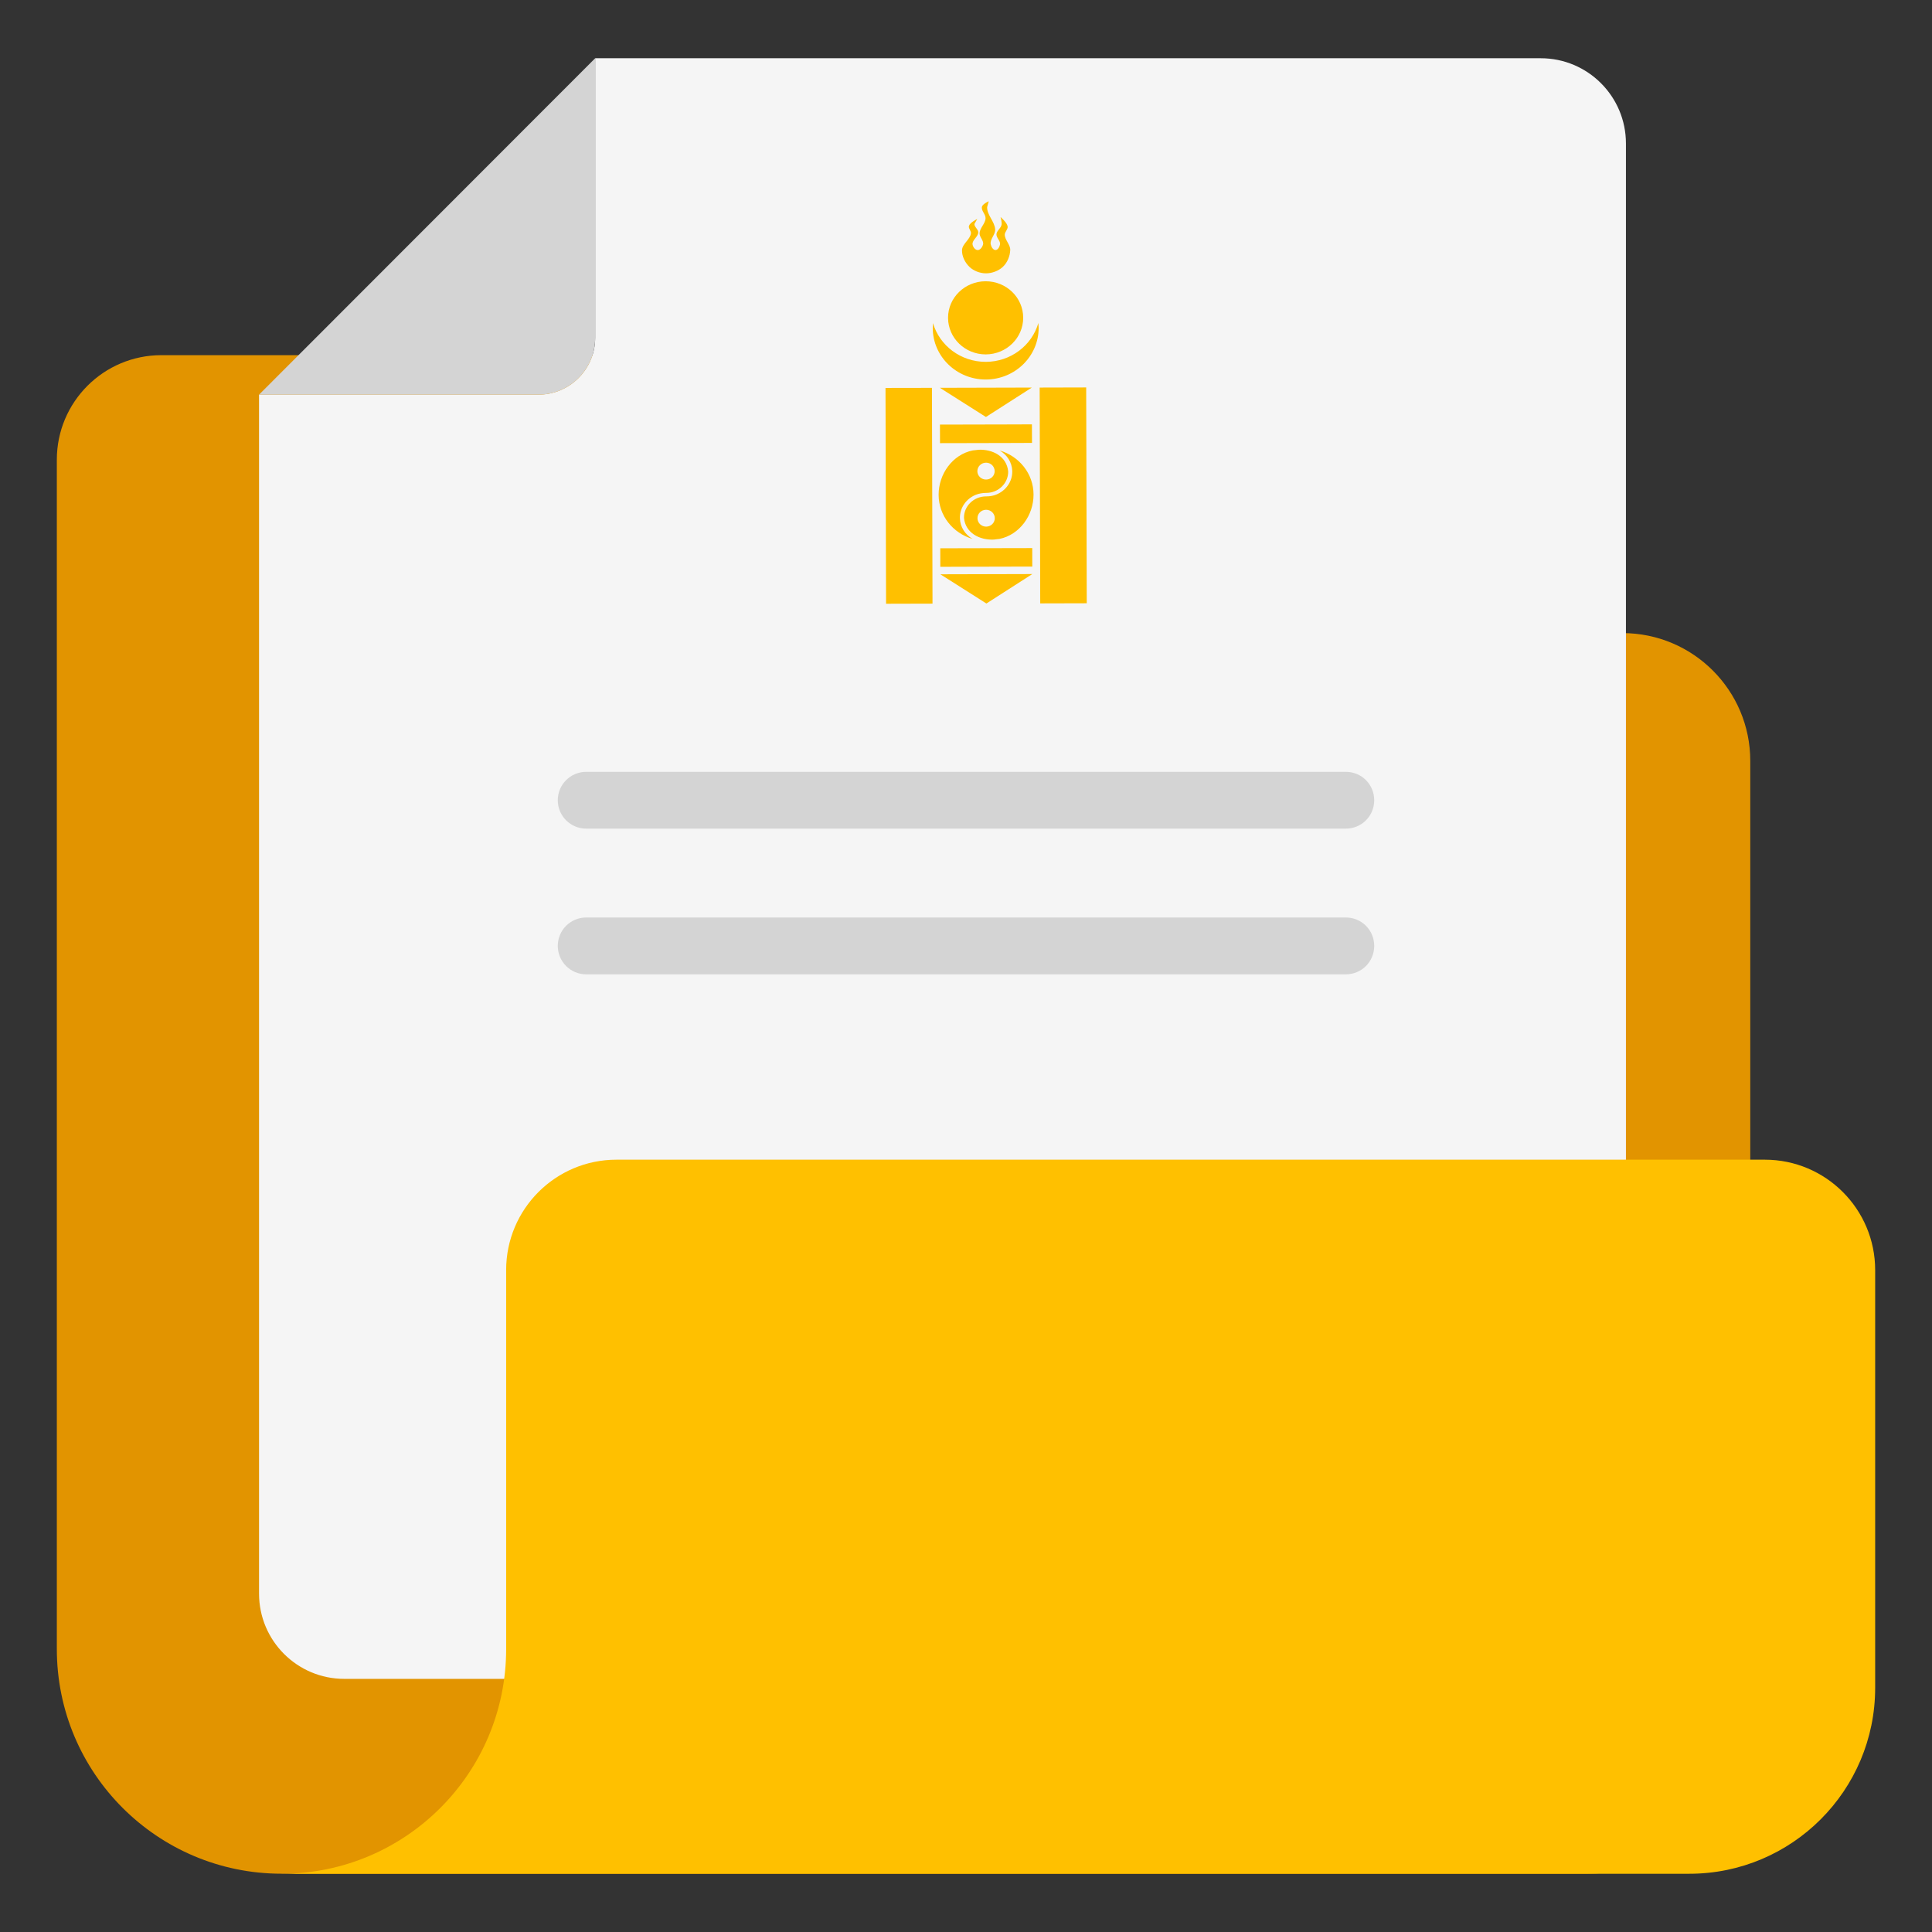
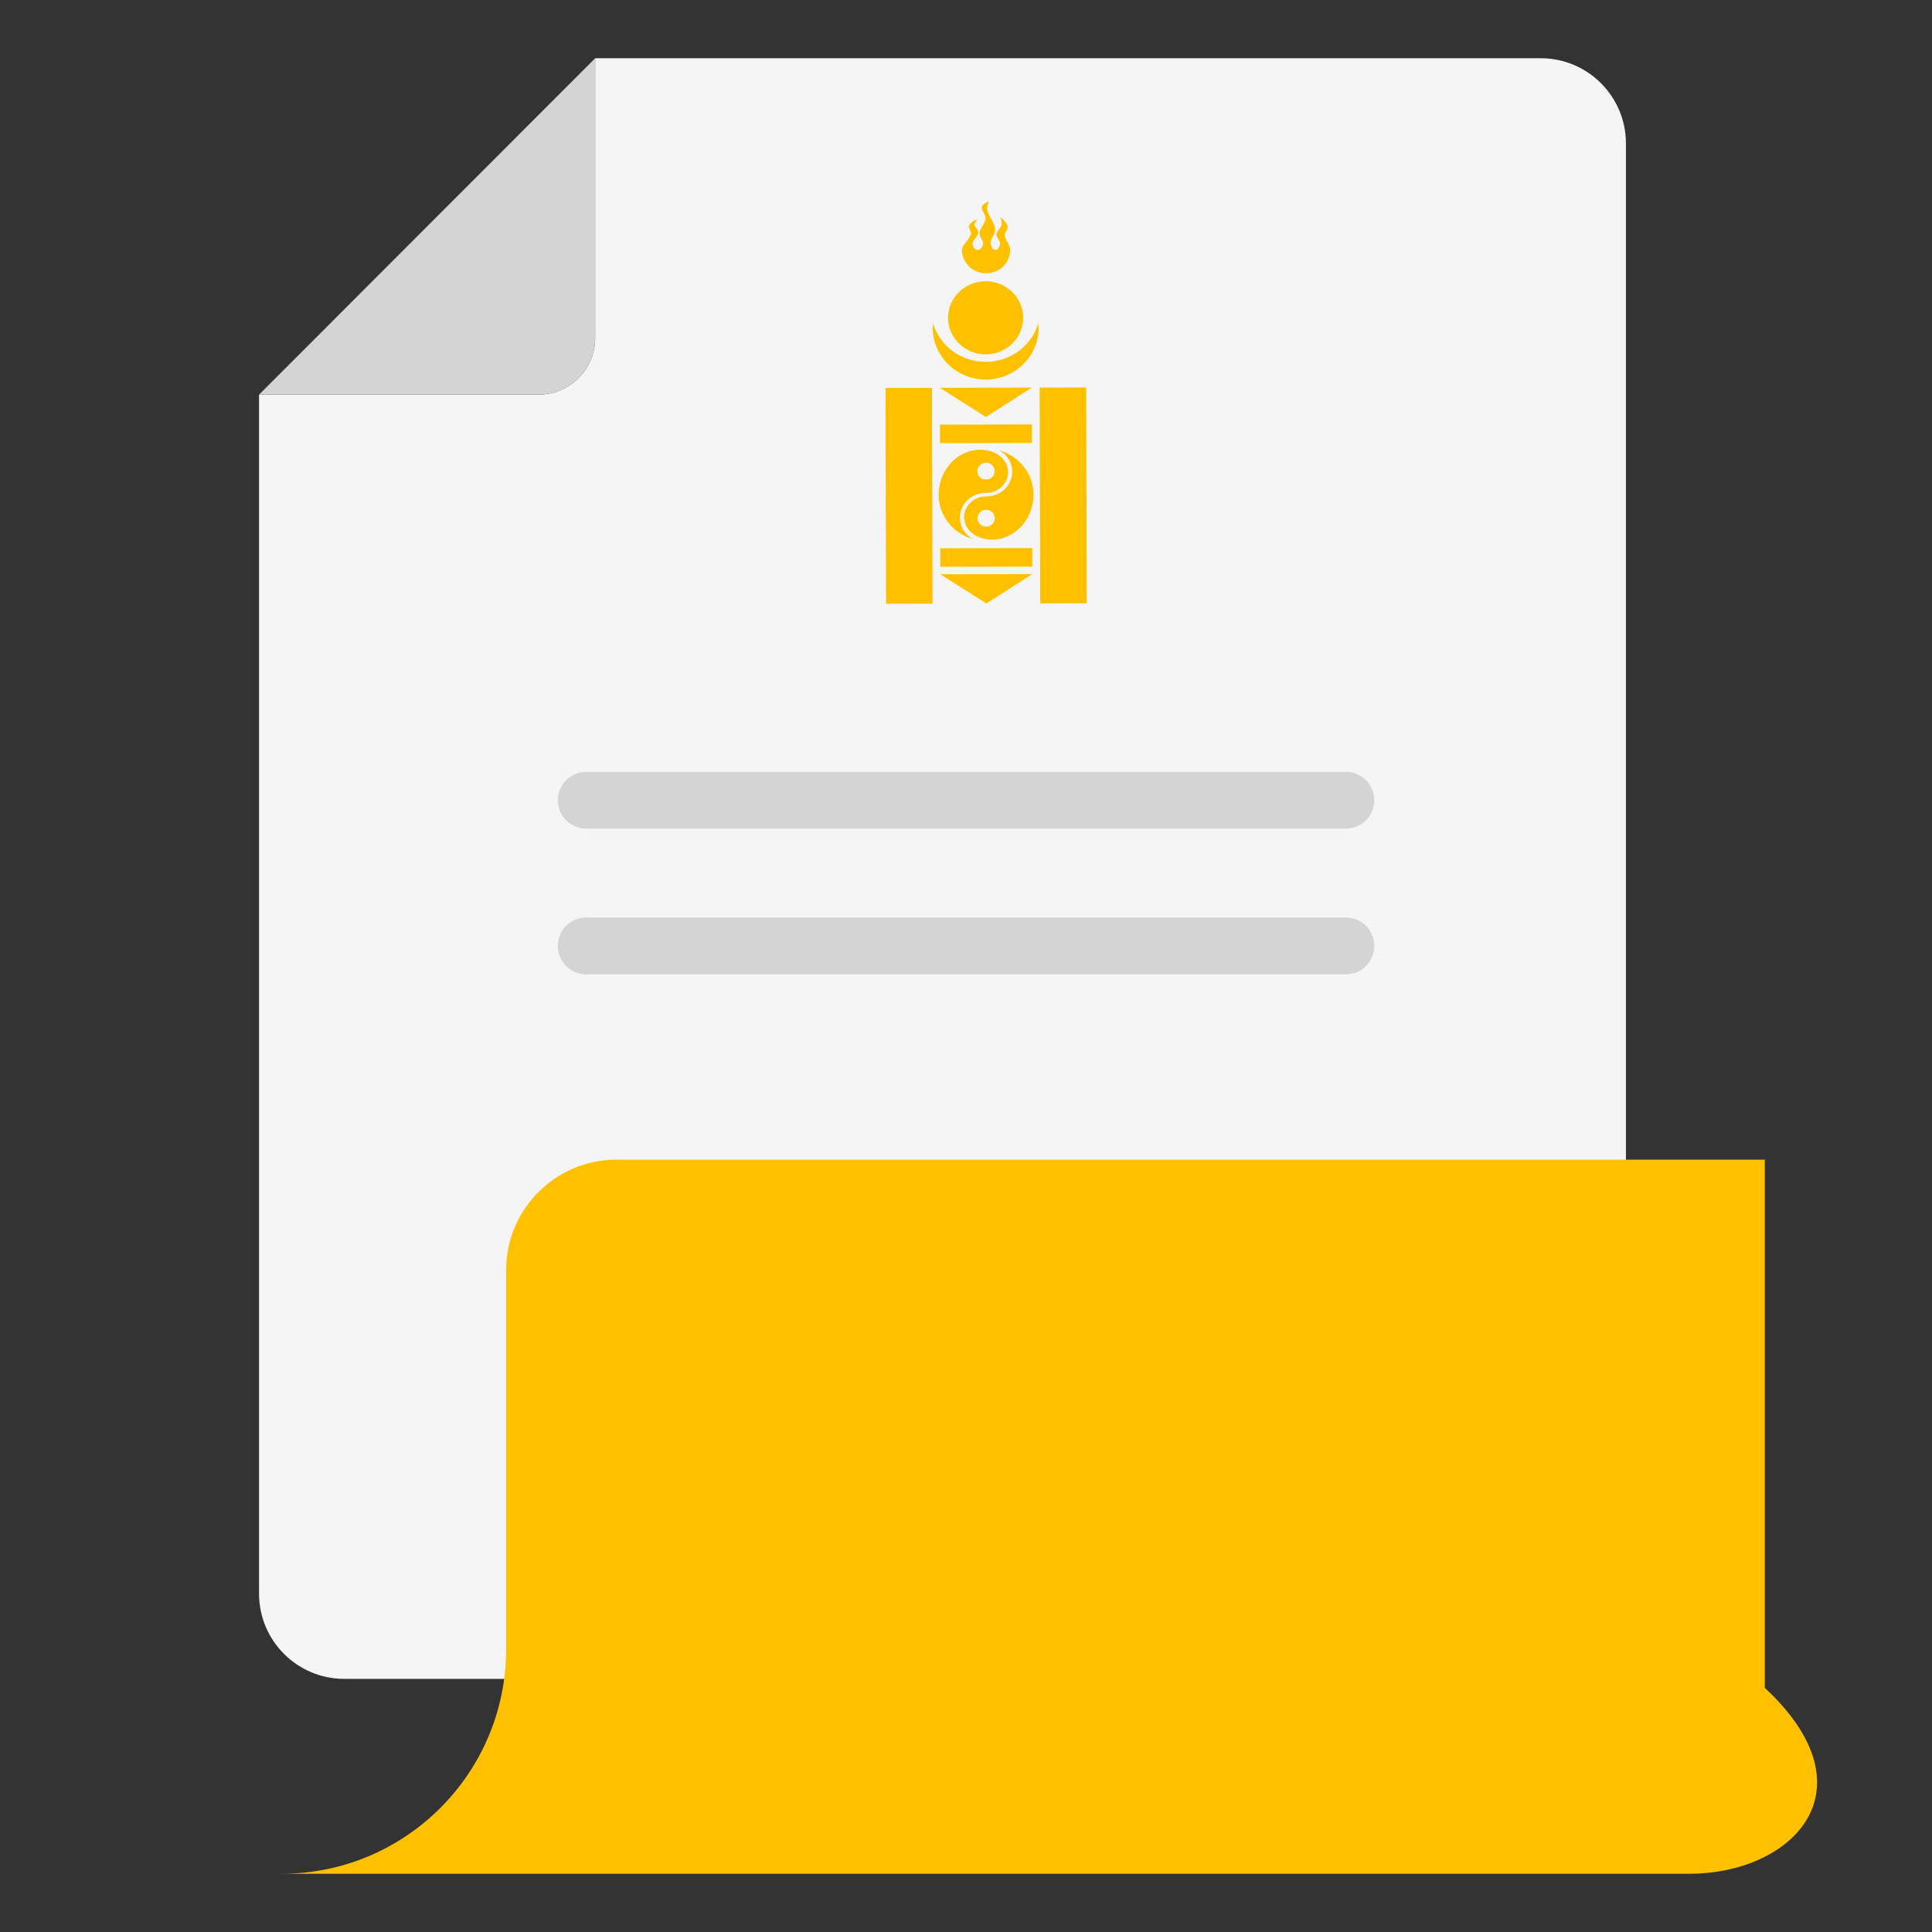
<svg xmlns="http://www.w3.org/2000/svg" width="48" height="48" viewBox="0 0 48 48" fill="none">
  <rect x="0" y="0" width="48" height="48" fill="#333333" stroke="none" />
-   <path d="M43.485 18.904V42.511C43.485 44.743 41.676 46.552 39.444 46.552H6.995C5.453 46.552 4.056 45.926 3.046 44.916C2.035 43.905 1.412 42.511 1.412 40.969V11.422C1.412 9.987 2.575 8.824 4.01 8.824H15.34C16.775 8.824 17.938 9.987 17.938 11.422V14.286C17.938 15.083 18.584 15.729 19.381 15.729H40.31C42.063 15.729 43.485 17.151 43.485 18.904Z" fill="#E29400" />
  <path d="M40.396 3.565V39.593C40.396 40.763 39.448 41.711 38.279 41.711H8.554C7.384 41.711 6.436 40.763 6.436 39.593V9.805H13.375C14.155 9.805 14.787 9.173 14.787 8.393V1.447H38.279C39.448 1.447 40.396 2.395 40.396 3.565Z" fill="#F5F5F5" />
  <path d="M24.565 5C24.565 5 24.419 5.065 24.398 5.131C24.367 5.228 24.491 5.323 24.486 5.424C24.48 5.557 24.342 5.663 24.337 5.795C24.333 5.892 24.447 5.979 24.424 6.073C24.409 6.135 24.355 6.213 24.29 6.213C24.226 6.211 24.172 6.135 24.163 6.074C24.146 5.965 24.305 5.883 24.305 5.772C24.305 5.696 24.206 5.64 24.209 5.564L24.28 5.44C24.28 5.44 24.101 5.527 24.074 5.611C24.054 5.671 24.129 5.733 24.123 5.796C24.104 5.952 23.907 6.057 23.901 6.214C23.896 6.364 23.974 6.524 24.085 6.63C24.189 6.73 24.344 6.789 24.49 6.791C24.643 6.792 24.808 6.732 24.918 6.628C25.029 6.522 25.094 6.361 25.099 6.211C25.104 6.077 24.965 5.965 24.963 5.831C24.963 5.759 25.046 5.696 25.034 5.624C25.019 5.529 24.859 5.393 24.859 5.393C24.859 5.393 24.896 5.522 24.883 5.585C24.867 5.672 24.764 5.73 24.757 5.817C24.749 5.907 24.86 5.984 24.845 6.072C24.834 6.13 24.795 6.21 24.734 6.212C24.672 6.213 24.628 6.132 24.615 6.073C24.587 5.947 24.732 5.83 24.725 5.701C24.714 5.502 24.52 5.346 24.525 5.146L24.565 5ZM24.486 6.988C23.971 6.989 23.553 7.396 23.554 7.897C23.556 8.399 23.976 8.806 24.491 8.805C25.006 8.803 25.422 8.394 25.421 7.893C25.42 7.391 25.002 6.986 24.486 6.988ZM23.18 8.028L23.174 8.151C23.176 8.858 23.767 9.431 24.493 9.429C25.219 9.427 25.806 8.851 25.805 8.145L25.798 8.025C25.638 8.581 25.114 8.988 24.492 8.99C23.869 8.991 23.342 8.585 23.18 8.028ZM22 9.638L22.014 15L23.168 14.997L23.154 9.636L22 9.638ZM23.351 9.635L24.495 10.36L25.636 9.629L23.351 9.635ZM25.83 9.629L25.844 14.991L27 14.988L26.986 9.626L25.83 9.629ZM23.353 10.549L23.354 11.01L23.854 11.009L25.137 11.006L25.64 11.004L25.638 10.543L25.136 10.545L23.853 10.548L23.353 10.549ZM24.313 11.174L24.166 11.191C23.669 11.292 23.319 11.772 23.32 12.294C23.321 12.812 23.676 13.247 24.162 13.389C23.978 13.281 23.854 13.093 23.849 12.876V12.87C23.845 12.611 24.011 12.385 24.248 12.291C24.321 12.263 24.404 12.247 24.496 12.246H24.502C24.808 12.246 25.053 12.004 25.048 11.712C25.011 11.335 24.659 11.159 24.313 11.174ZM24.836 11.192C25.02 11.299 25.144 11.487 25.149 11.705V11.71C25.153 11.97 24.987 12.194 24.75 12.288C24.678 12.317 24.595 12.333 24.502 12.333H24.496C24.191 12.334 23.946 12.575 23.95 12.867C23.987 13.244 24.339 13.42 24.686 13.406L24.832 13.389C25.329 13.287 25.68 12.807 25.678 12.286C25.677 11.768 25.322 11.333 24.836 11.192ZM24.498 11.495C24.617 11.495 24.712 11.589 24.712 11.706C24.713 11.821 24.618 11.914 24.499 11.914C24.38 11.915 24.283 11.822 24.282 11.707C24.282 11.591 24.379 11.495 24.498 11.495ZM24.499 12.665C24.618 12.665 24.715 12.758 24.715 12.874C24.716 12.989 24.619 13.084 24.5 13.084C24.381 13.084 24.286 12.99 24.285 12.875C24.285 12.758 24.38 12.666 24.499 12.665ZM23.361 13.622L23.362 14.083L23.862 14.081L25.145 14.078L25.647 14.077L25.646 13.617L25.144 13.618L23.861 13.621L23.361 13.622ZM23.363 14.268L24.507 14.994L25.648 14.262L23.363 14.268Z" fill="#FFC000" />
-   <path d="M6.995 46.553C10.075 46.553 12.575 44.053 12.575 40.97V31.555C12.575 30.04 13.802 28.812 15.317 28.812H43.846C45.36 28.812 46.588 30.04 46.588 31.555V41.934C46.588 44.485 44.52 46.553 41.97 46.553H6.995Z" fill="#FFC000" />
+   <path d="M6.995 46.553C10.075 46.553 12.575 44.053 12.575 40.97V31.555C12.575 30.04 13.802 28.812 15.317 28.812H43.846V41.934C46.588 44.485 44.52 46.553 41.97 46.553H6.995Z" fill="#FFC000" />
  <path d="M14.787 1.447V8.393C14.787 9.173 14.155 9.805 13.375 9.805H6.436L14.787 1.447Z" fill="#D4D4D4" />
  <path d="M34.142 19.882C34.142 20.274 33.829 20.587 33.436 20.587H14.563C14.176 20.587 13.858 20.274 13.858 19.882C13.858 19.489 14.176 19.176 14.563 19.176H33.436C33.829 19.176 34.142 19.489 34.142 19.882Z" fill="#D4D4D4" />
  <path d="M34.142 23.501C34.142 23.893 33.829 24.207 33.436 24.207H14.563C14.176 24.207 13.858 23.893 13.858 23.501C13.858 23.108 14.176 22.795 14.563 22.795H33.436C33.829 22.795 34.142 23.108 34.142 23.501Z" fill="#D4D4D4" />
</svg>